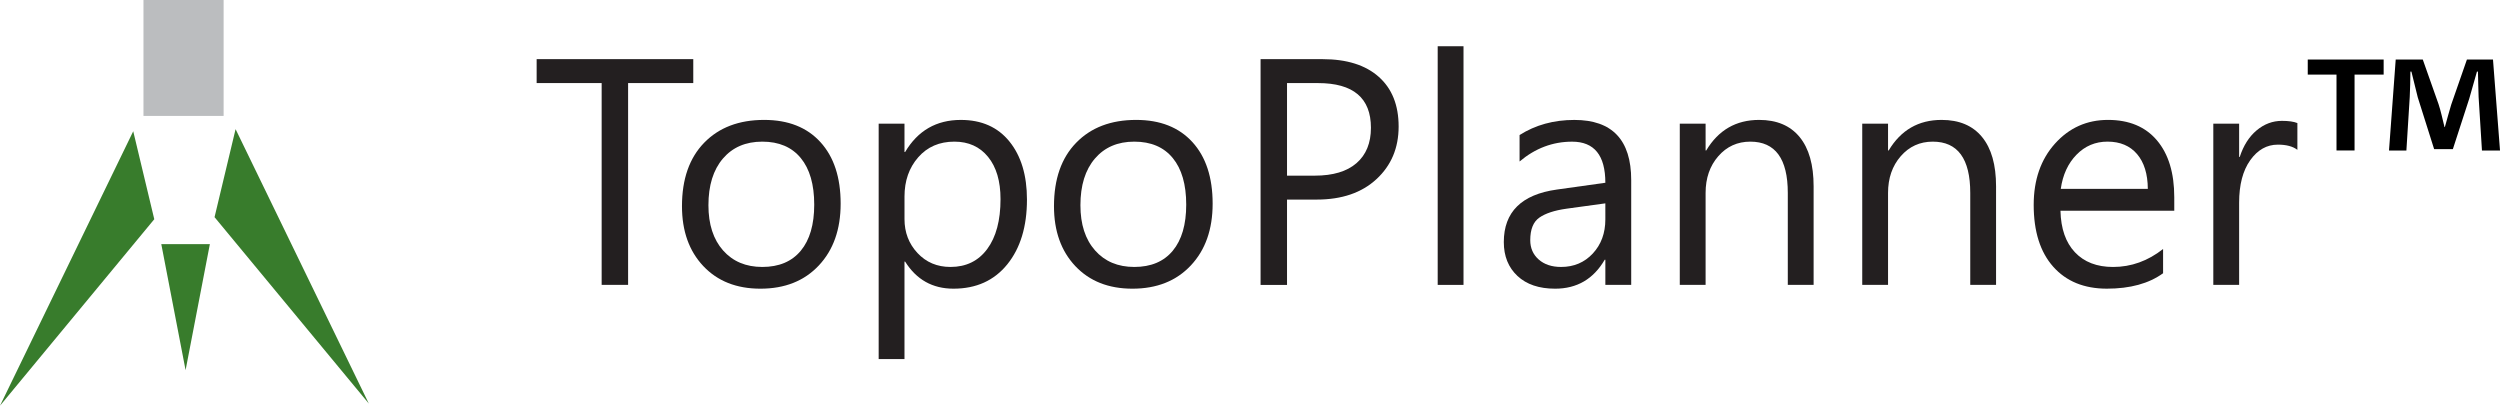
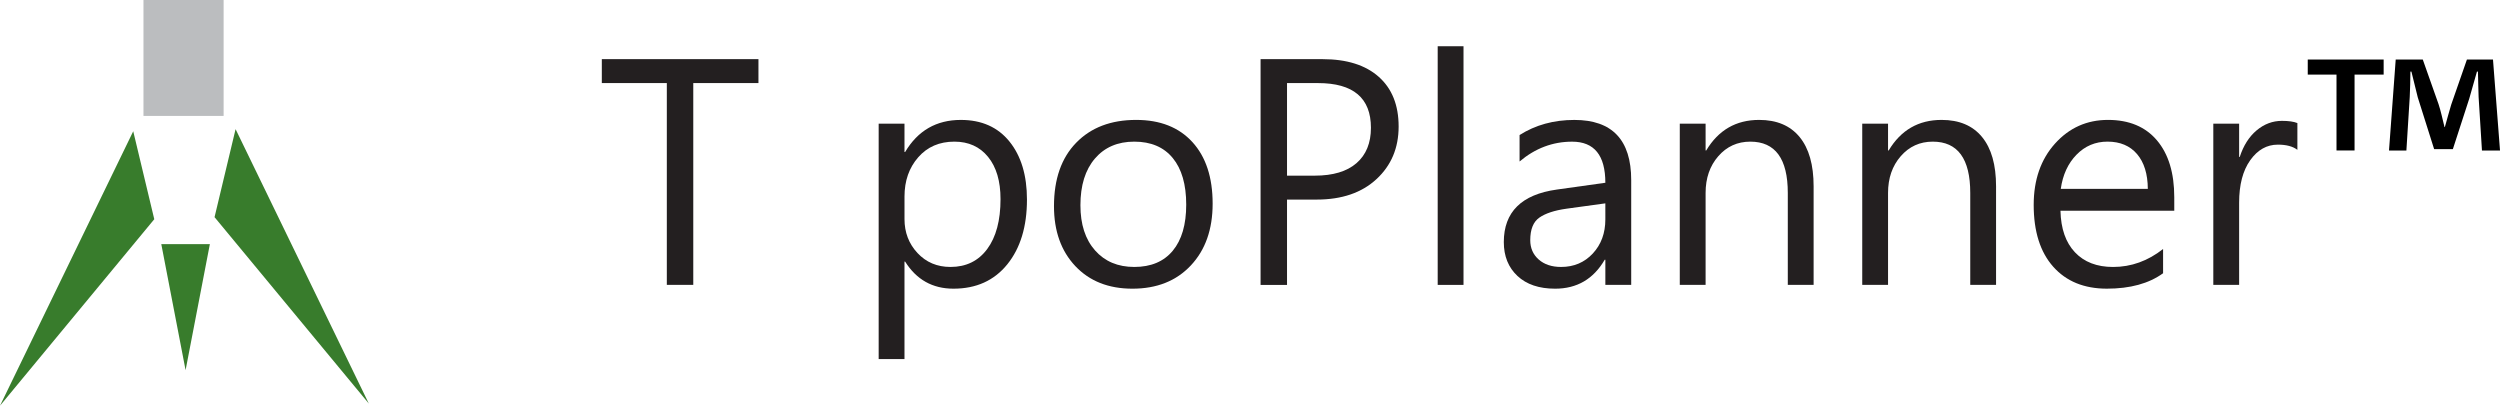
<svg xmlns="http://www.w3.org/2000/svg" version="1.1" id="Layer_1" x="0px" y="0px" width="209.365px" height="33.977px" viewBox="1.556 0 209.365 33.977" enable-background="new 1.556 0 209.365 33.977" xml:space="preserve">
  <g>
    <polyline fill="#387C2C" points="1.556,33.977 12.714,10.992 14.476,18.359  " />
    <polyline fill="#387C2C" points="32.444,33.799 21.285,10.815 19.523,18.186  " />
    <polygon fill="#387C2C" points="15.063,20.443 17.098,30.999 19.132,20.443  " />
    <rect x="13.571" fill="#BBBDBF" width="6.712" height="9.708" />
  </g>
  <g>
-     <path fill="#231F20" d="M59.615,6.958h-5.458v16.901h-2.215V6.958h-5.444V4.954h13.117V6.958z" />
-     <path fill="#231F20" d="M65.234,24.176c-1.995,0-3.588-0.631-4.779-1.892c-1.19-1.263-1.786-2.935-1.786-5.017   c0-2.268,0.62-4.039,1.858-5.313c1.24-1.274,2.914-1.912,5.023-1.912c2.013,0,3.584,0.62,4.713,1.859   c1.13,1.239,1.694,2.958,1.694,5.155c0,2.153-0.608,3.877-1.826,5.174C68.915,23.527,67.282,24.176,65.234,24.176z M65.393,11.862   c-1.389,0-2.487,0.473-3.296,1.417c-0.809,0.945-1.213,2.248-1.213,3.909c0,1.6,0.409,2.86,1.226,3.785   c0.818,0.922,1.912,1.383,3.283,1.383c1.397,0,2.472-0.451,3.224-1.357c0.751-0.904,1.127-2.191,1.127-3.862   c0-1.688-0.376-2.988-1.127-3.902C67.864,12.319,66.79,11.862,65.393,11.862z" />
+     <path fill="#231F20" d="M59.615,6.958v16.901h-2.215V6.958h-5.444V4.954h13.117V6.958z" />
    <path fill="#231F20" d="M77.356,21.908h-0.053v8.16h-2.162V10.359h2.162v2.373h0.053c1.063-1.793,2.619-2.689,4.667-2.689   c1.74,0,3.098,0.604,4.074,1.813c0.975,1.209,1.463,2.828,1.463,4.858c0,2.259-0.55,4.067-1.648,5.425   c-1.099,1.358-2.602,2.037-4.508,2.037C79.654,24.176,78.306,23.42,77.356,21.908z M77.304,16.463v1.885   c0,1.116,0.362,2.063,1.088,2.842c0.725,0.777,1.646,1.166,2.762,1.166c1.31,0,2.336-0.5,3.078-1.502   c0.743-1.002,1.114-2.396,1.114-4.18c0-1.503-0.348-2.681-1.041-3.533c-0.695-0.853-1.635-1.279-2.822-1.279   c-1.257,0-2.268,0.438-3.031,1.312C77.686,14.049,77.304,15.145,77.304,16.463z" />
    <path fill="#231F20" d="M96.388,24.176c-1.995,0-3.588-0.631-4.779-1.892c-1.19-1.263-1.786-2.935-1.786-5.017   c0-2.268,0.619-4.039,1.859-5.313c1.238-1.274,2.913-1.912,5.022-1.912c2.012,0,3.584,0.62,4.713,1.859   c1.129,1.239,1.693,2.958,1.693,5.155c0,2.153-0.607,3.877-1.826,5.174C100.068,23.527,98.436,24.176,96.388,24.176z    M96.546,11.862c-1.389,0-2.487,0.473-3.296,1.417c-0.809,0.945-1.213,2.248-1.213,3.909c0,1.6,0.408,2.86,1.227,3.785   c0.816,0.922,1.911,1.383,3.282,1.383c1.397,0,2.472-0.451,3.224-1.357c0.751-0.904,1.127-2.191,1.127-3.862   c0-1.688-0.376-2.988-1.127-3.902C99.018,12.319,97.943,11.862,96.546,11.862z" />
    <path fill="#231F20" d="M109.339,16.714v7.146h-2.215V4.954h5.194c2.021,0,3.589,0.492,4.7,1.477   c1.111,0.984,1.668,2.373,1.668,4.166s-0.618,3.261-1.854,4.403c-1.234,1.143-2.902,1.714-5.002,1.714H109.339z M109.339,6.958   v7.752h2.32c1.529,0,2.696-0.35,3.5-1.048c0.805-0.699,1.207-1.686,1.207-2.96c0-2.496-1.477-3.744-4.43-3.744H109.339z" />
    <path fill="#231F20" d="M124.119,23.859h-2.162V3.873h2.162V23.859z" />
    <path fill="#231F20" d="M138.16,23.859h-2.162V21.75h-0.053c-0.941,1.617-2.324,2.426-4.152,2.426   c-1.346,0-2.397-0.355-3.158-1.068c-0.76-0.711-1.141-1.655-1.141-2.834c0-2.521,1.485-3.989,4.457-4.402l4.047-0.567   c0-2.294-0.928-3.441-2.781-3.441c-1.627,0-3.094,0.554-4.403,1.661v-2.215c1.327-0.844,2.856-1.266,4.588-1.266   c3.173,0,4.761,1.679,4.761,5.036v8.78H138.16z M135.998,17.03l-3.256,0.448c-1.003,0.141-1.759,0.389-2.269,0.745   c-0.511,0.355-0.765,0.986-0.765,1.893c0,0.658,0.234,1.197,0.705,1.615c0.471,0.416,1.096,0.625,1.879,0.625   c1.071,0,1.957-0.375,2.656-1.127c0.698-0.752,1.049-1.703,1.049-2.854V17.03L135.998,17.03z" />
    <path fill="#231F20" d="M153.439,23.859h-2.162V16.16c0-2.865-1.046-4.298-3.138-4.298c-1.081,0-1.976,0.407-2.683,1.22   c-0.709,0.813-1.063,1.839-1.063,3.078v7.699h-2.162v-13.5h2.162V12.6h0.053c1.02-1.705,2.496-2.558,4.43-2.558   c1.478,0,2.605,0.477,3.389,1.431c0.783,0.954,1.174,2.331,1.174,4.133V23.859L153.439,23.859z" />
    <path fill="#231F20" d="M168.718,23.859h-2.161V16.16c0-2.865-1.046-4.298-3.138-4.298c-1.082,0-1.977,0.407-2.684,1.22   c-0.708,0.813-1.063,1.839-1.063,3.078v7.699h-2.161v-13.5h2.161V12.6h0.054c1.021-1.705,2.496-2.558,4.431-2.558   c1.477,0,2.604,0.477,3.387,1.431c0.783,0.954,1.174,2.331,1.174,4.133V23.859L168.718,23.859z" />
    <path fill="#231F20" d="M183.643,17.65h-9.531c0.035,1.502,0.438,2.662,1.214,3.48c0.772,0.816,1.836,1.227,3.189,1.227   c1.521,0,2.918-0.502,4.191-1.504v2.03c-1.187,0.861-2.756,1.292-4.707,1.292c-1.906,0-3.404-0.613-4.494-1.839   c-1.09-1.228-1.635-2.951-1.635-5.175c0-2.101,0.596-3.812,1.785-5.135c1.191-1.323,2.67-1.984,4.438-1.984   c1.767,0,3.133,0.571,4.101,1.714c0.966,1.143,1.449,2.729,1.449,4.759V17.65z M181.428,15.817   c-0.009-1.248-0.31-2.219-0.902-2.914c-0.594-0.694-1.418-1.042-2.473-1.042c-1.021,0-1.886,0.365-2.597,1.094   c-0.713,0.729-1.151,1.683-1.318,2.861L181.428,15.817L181.428,15.817z" />
    <path fill="#231F20" d="M193.953,12.548c-0.379-0.29-0.924-0.435-1.636-0.435c-0.923,0-1.694,0.435-2.313,1.305   s-0.93,2.057-0.93,3.56v6.881h-2.162v-13.5h2.162v2.782h0.053c0.309-0.949,0.777-1.689,1.41-2.221   c0.633-0.532,1.342-0.798,2.123-0.798c0.563,0,0.993,0.062,1.293,0.185V12.548L193.953,12.548z" />
  </g>
  <g>
    <path d="M201.177,4.987v1.26h-2.436v6.356h-1.512V6.248h-2.408v-1.26H201.177z M209.41,12.604l-0.28-4.48   c-0.028-0.588-0.028-1.316-0.056-2.128h-0.084c-0.196,0.672-0.448,1.568-0.645,2.268l-1.372,4.228h-1.567l-1.372-4.34   c-0.14-0.56-0.364-1.484-0.532-2.156h-0.084c0,0.7-0.028,1.428-0.056,2.128l-0.28,4.48h-1.456l0.561-7.616h2.268l1.316,3.724   c0.195,0.588,0.308,1.148,0.504,1.932h0.027c0.196-0.672,0.364-1.344,0.532-1.876l1.316-3.78h2.184l0.588,7.616H209.41z" />
  </g>
</svg>